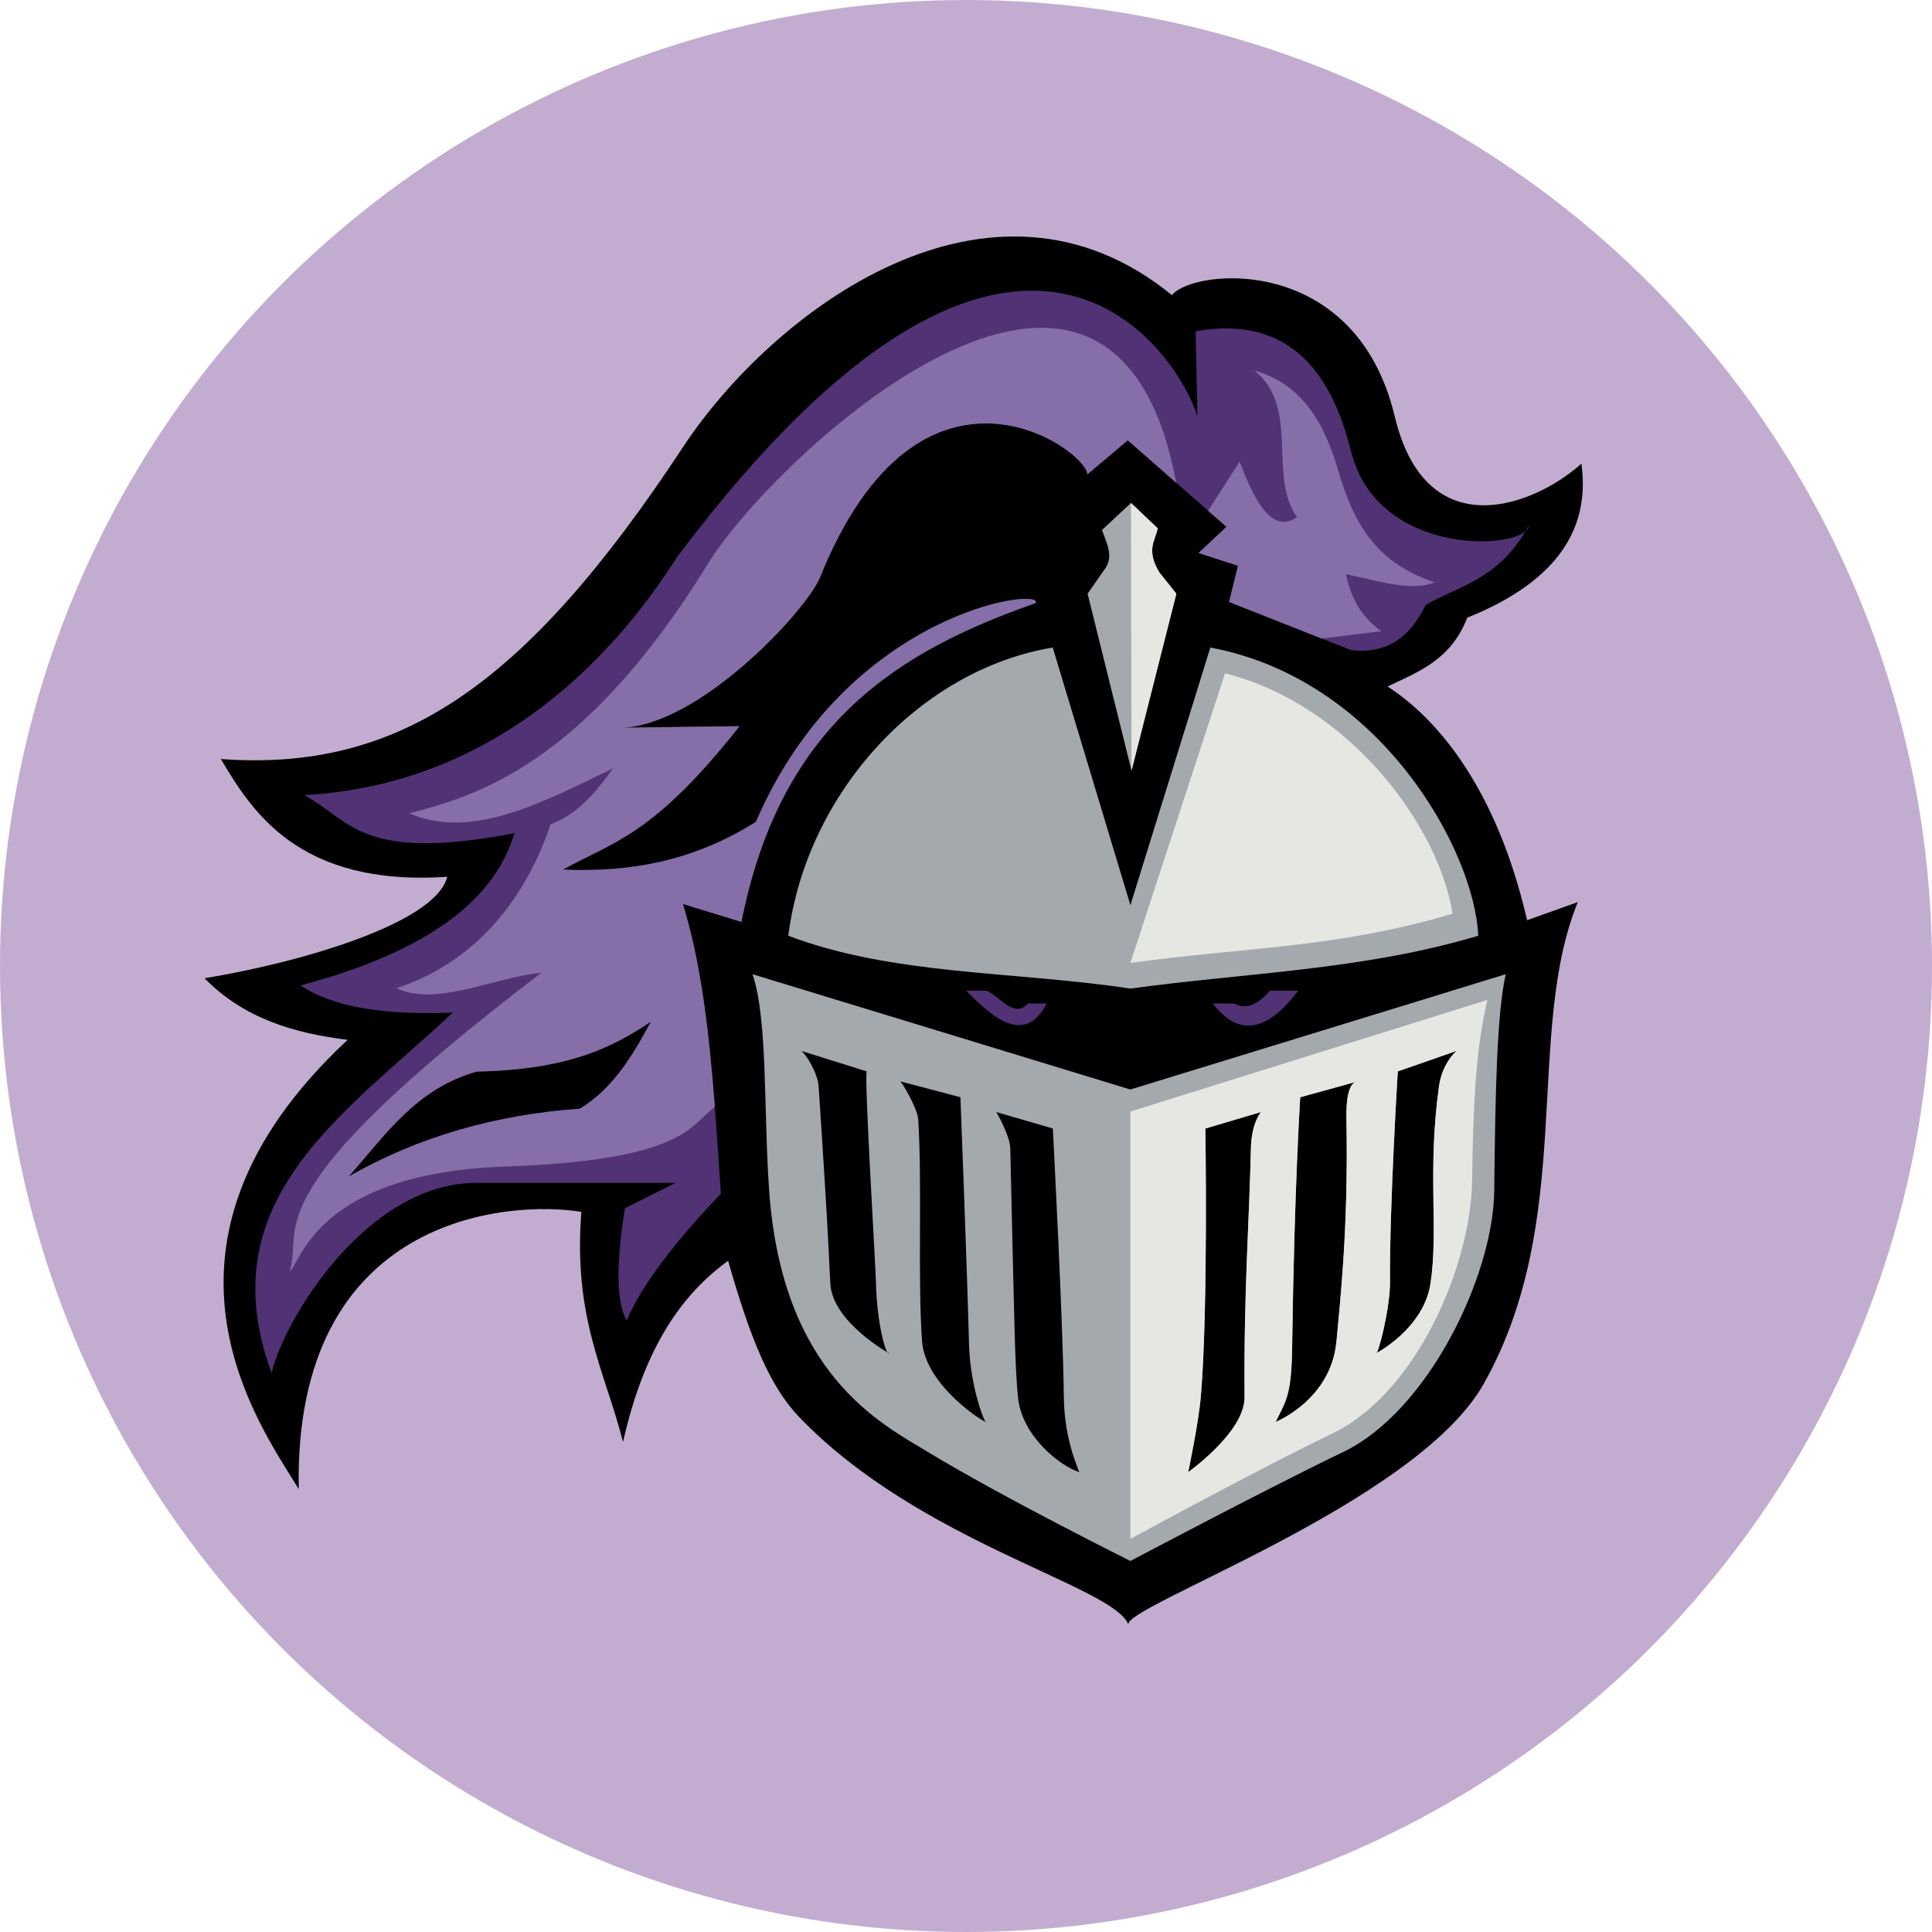
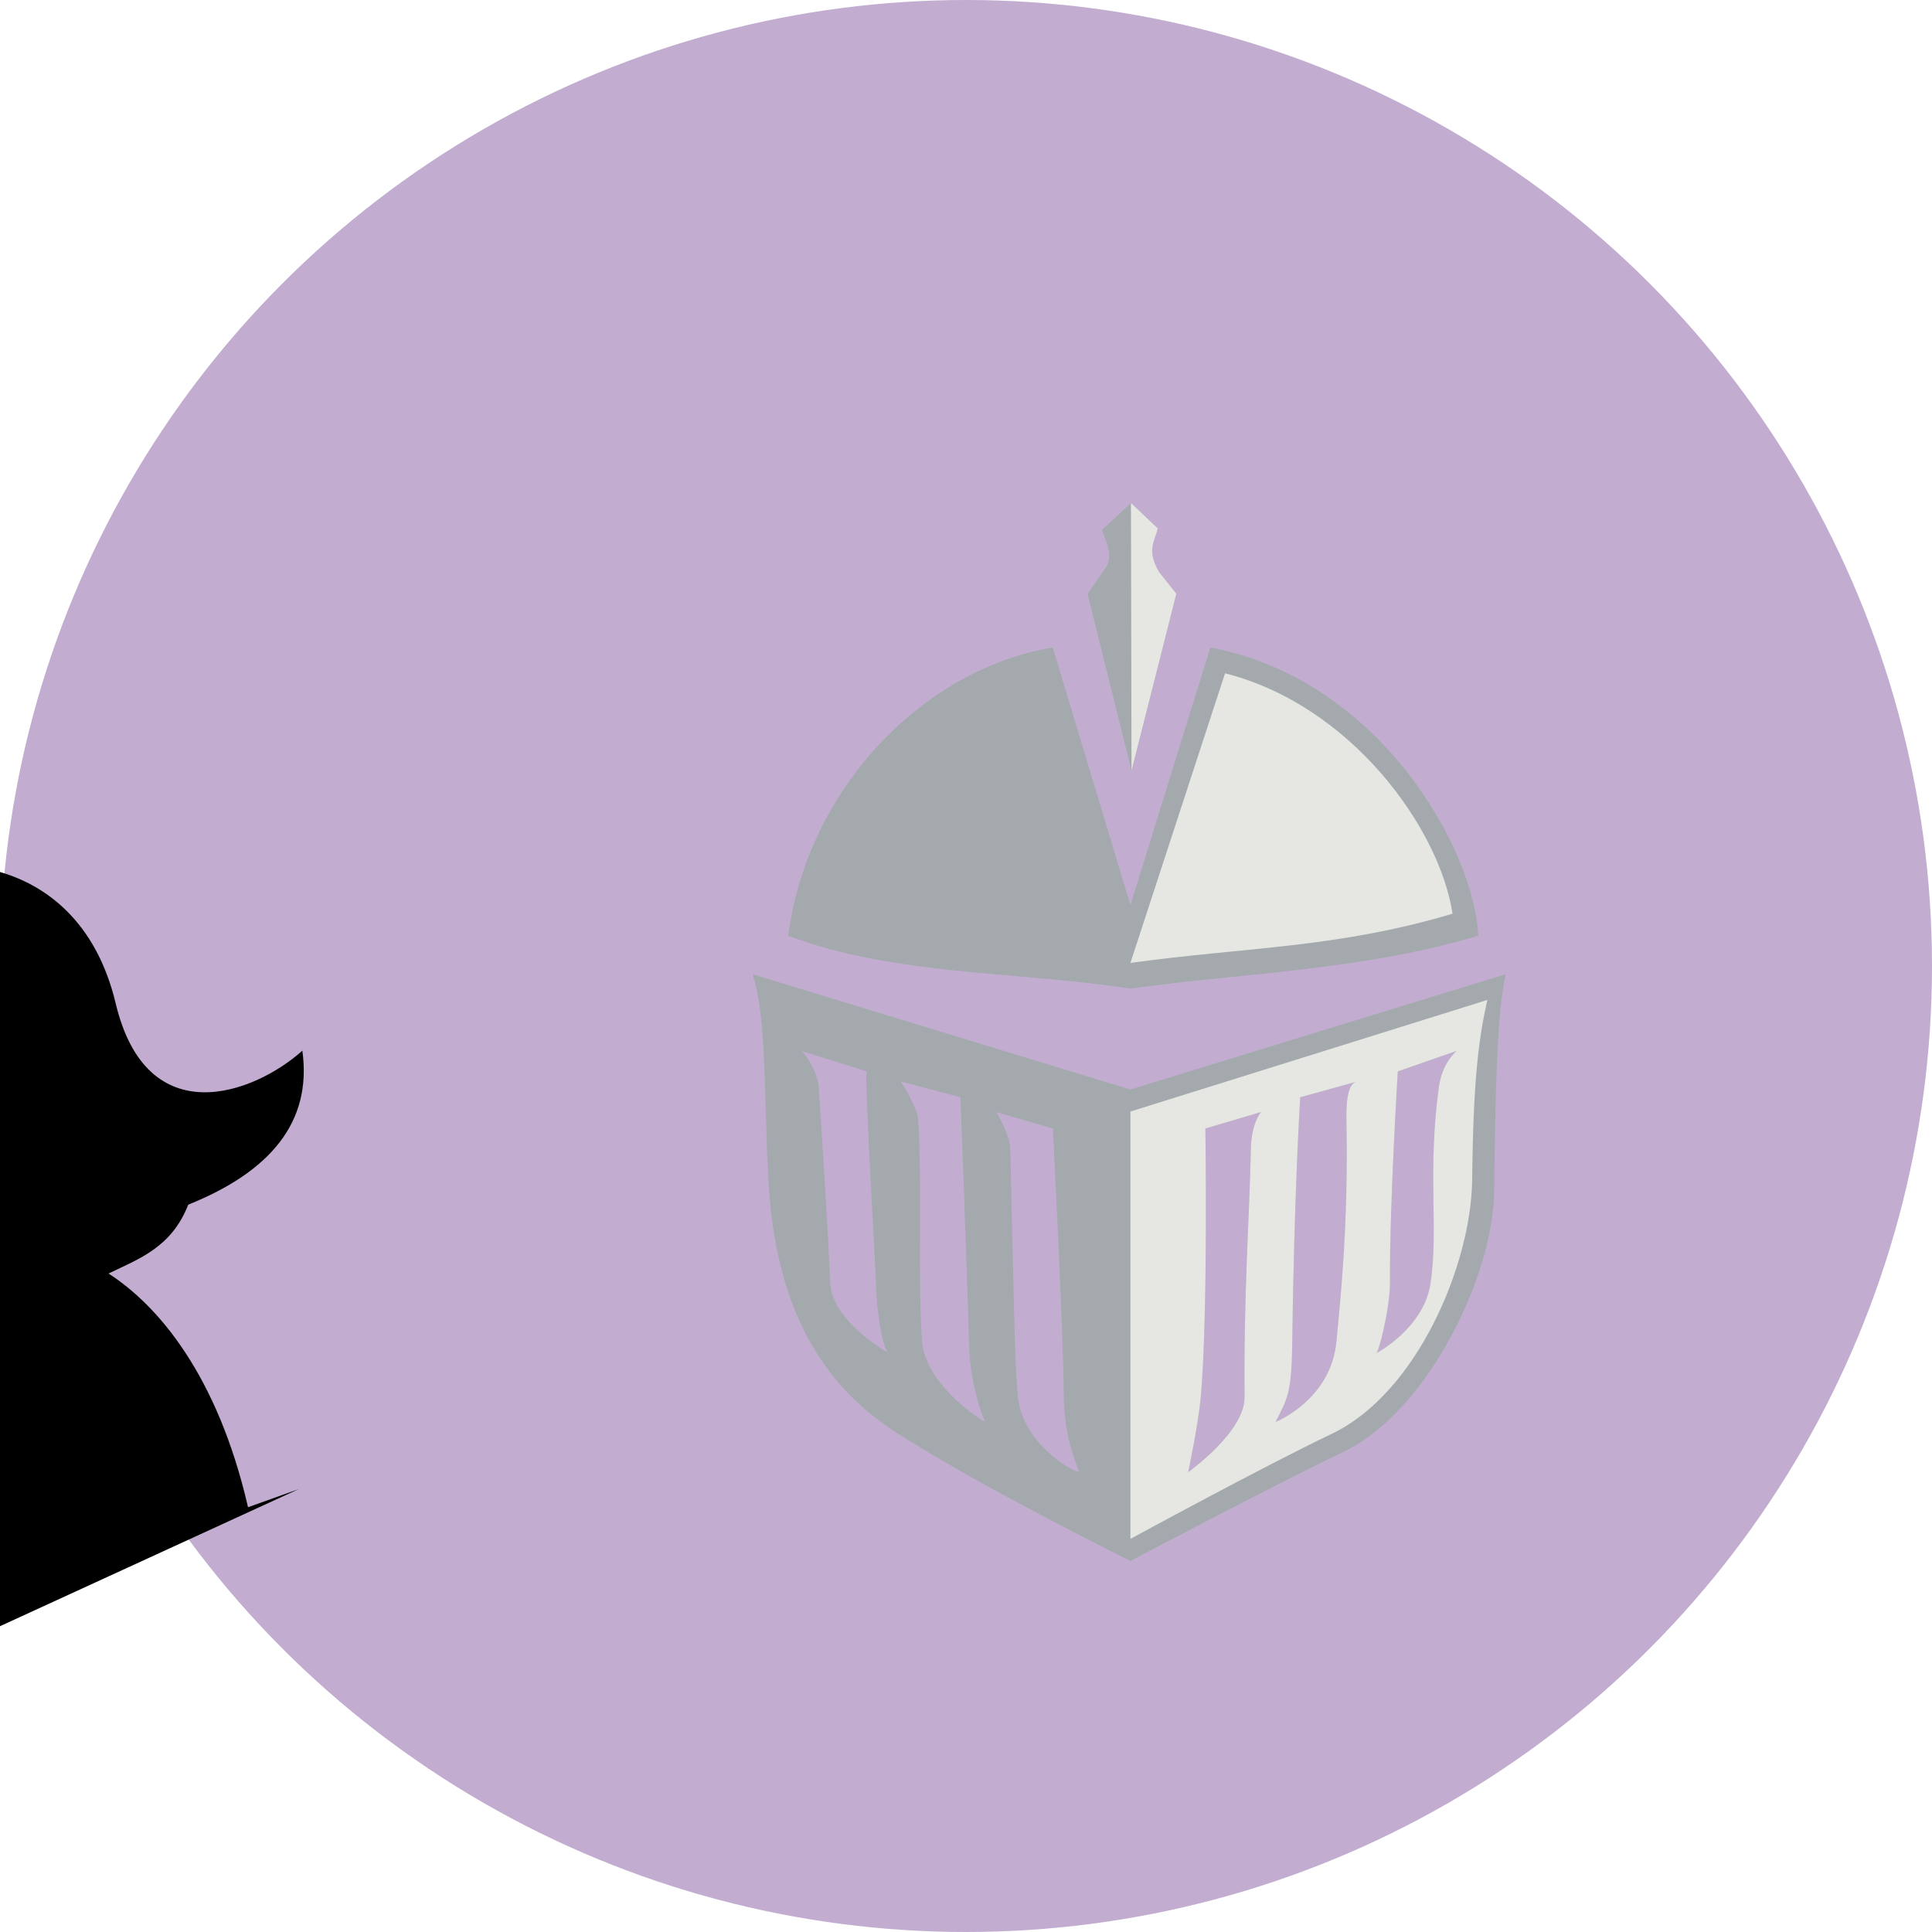
<svg xmlns="http://www.w3.org/2000/svg" xmlns:ns1="http://sodipodi.sourceforge.net/DTD/sodipodi-0.dtd" xmlns:ns2="http://www.inkscape.org/namespaces/inkscape" version="1.1" viewBox="0 0 512 512" id="svg24" ns1:docname="Knights-Badge.svg" width="512" height="512" ns2:version="1.0.1 (3bc2e813f5, 2020-09-07)">
  <defs id="defs28" />
  <ns1:namedview pagecolor="#ffffff" bordercolor="#666666" borderopacity="1" objecttolerance="10" gridtolerance="10" guidetolerance="10" ns2:pageopacity="0" ns2:pageshadow="2" ns2:window-width="1920" ns2:window-height="1001" id="namedview26" showgrid="false" fit-margin-top="0" fit-margin-left="0" fit-margin-right="0" fit-margin-bottom="0" ns2:zoom="1.2769231" ns2:cx="256" ns2:cy="256" ns2:window-x="-9" ns2:window-y="-9" ns2:window-maximized="1" ns2:current-layer="svg24" />
  <circle cx="256" cy="256" r="256" fill="#c2add1" id="circle4" />
  <path d="m 226.12,292.68 c -2.114,-1.095 -4.476,-2.464 -5.25,-3.043 -1.709,-1.279 -3.164,-3.382 -3.852,-5.565 -0.497,-1.578 -0.53,-1.611 -1.091,-1.104 -0.945,0.854 -1.774,2.155 -2.482,3.898 l -0.666,1.64 -0.633,-2.695 c -0.348,-1.482 -0.633,-3.202 -0.633,-3.822 v -1.128 l -2.078,0.149 c -4.269,0.305 -7.002,3.073 -7.487,7.582 l -0.194,1.8 -1.046,-2.093 c -0.887,-1.777 -1.061,-2.465 -1.151,-4.557 -0.091,-2.13 -0.003,-2.688 0.648,-4.11 0.414,-0.905 1.305,-2.244 1.98,-2.976 1.355,-1.47 1.46,-1.714 0.737,-1.714 -0.848,0 -2.666,-0.639 -3.405,-1.196 l -0.71,-0.536 2.675,-0.816 c 1.471,-0.449 3.351,-1.163 4.178,-1.587 l 1.502,-0.771 -1.871,-0.387 c -1.029,-0.213 -2.276,-0.597 -2.771,-0.853 -1.089,-0.563 -3.008,-2.212 -3.008,-2.585 0,-0.148 0.512,-0.269 1.137,-0.269 1.574,0 4.467,-0.793 5.746,-1.575 1.851,-1.132 4.2,-3.551 7.223,-7.439 3.429,-4.411 5.568,-6.459 7.989,-7.652 1.554,-0.765 2.082,-0.865 4.605,-0.874 2.583,-0.009 2.955,0.063 3.97,0.764 1.023,0.707 1.244,0.749 2.566,0.478 2.816,-0.577 4.397,0.503 6.084,4.155 0.614,1.329 1.351,2.611 1.637,2.849 0.734,0.609 2.621,0.484 3.877,-0.257 1.058,-0.624 1.066,-0.624 1.066,-0.027 0,1.298 -1.191,2.974 -2.707,3.808 -0.819,0.451 -1.568,1.06 -1.664,1.353 -0.096,0.293 -0.536,0.759 -0.977,1.034 -0.441,0.276 -0.86,0.543 -0.93,0.595 -0.07,0.052 0.224,0.464 0.655,0.916 1.237,1.299 2.837,4.162 3.222,5.767 0.338,1.41 0.384,1.458 1.119,1.179 0.976,-0.371 1.033,-0.296 0.688,0.908 -0.157,0.546 -0.426,2.697 -0.599,4.78 -0.844,10.161 -1.905,11.785 -10.579,16.177 -1.858,0.941 -3.445,1.728 -3.527,1.75 -0.083,0.022 -1.879,-0.856 -3.993,-1.95 z m 7.722,-1.816 c 1.926,-0.977 4.093,-2.26 4.814,-2.852 1.476,-1.21 3.02,-3.989 3.311,-5.963 0.369,-2.496 0.914,-8.909 0.757,-8.902 -0.088,0.004 -2.983,0.872 -6.432,1.931 l -6.271,1.924 -2.279,-0.714 c -4.583,-1.436 -10.342,-3.134 -10.403,-3.066 -0.197,0.217 0.836,8.976 1.21,10.266 0.556,1.913 1.873,3.765 3.54,4.979 1.157,0.842 7.586,4.175 8.054,4.175 0.108,0 1.772,-0.799 3.698,-1.776 z m -6.646,-1.899 -0.935,-0.975 -0.211,-4.8 c -0.117,-2.64 -0.331,-5.03 -0.477,-5.31 -0.243,-0.468 -0.171,-0.478 0.862,-0.121 l 1.128,0.39 0.173,5.371 c 0.095,2.954 0.279,5.607 0.407,5.896 0.339,0.761 0.108,0.651 -0.948,-0.45 z m 5.038,-0.434 c 0.146,-0.627 0.268,-3.203 0.272,-5.723 l 0.007,-4.583 0.77,-0.292 c 1.155,-0.439 1.394,-0.373 1.041,0.288 -0.173,0.322 -0.311,2.497 -0.311,4.905 0,3.99 -0.052,4.402 -0.675,5.322 -0.985,1.453 -1.43,1.487 -1.104,0.083 z m -8.023,-0.836 c -0.993,-0.696 -1.256,-1.864 -1.386,-6.155 -0.066,-2.228 -0.22,-4.277 -0.341,-4.554 -0.196,-0.452 -0.106,-0.47 0.855,-0.175 l 1.074,0.33 0.017,2.275 c 0.009,1.251 0.126,3.692 0.26,5.425 0.134,1.732 0.219,3.181 0.19,3.218 -0.029,0.037 -0.33,-0.126 -0.669,-0.363 z m 11.099,-0.155 c 0.093,-0.412 0.263,-2.927 0.379,-5.588 l 0.209,-4.838 1.053,-0.323 c 0.796,-0.244 0.969,-0.239 0.707,0.023 -0.204,0.204 -0.354,1.398 -0.365,2.911 -0.01,1.411 -0.117,3.546 -0.237,4.745 -0.185,1.846 -0.349,2.306 -1.067,3 l -0.849,0.82 0.169,-0.75 z m -14.627,-2.378 c -0.747,-0.826 -1.054,-2.464 -1.063,-5.667 -0.004,-1.537 -0.149,-3.06 -0.323,-3.385 -0.287,-0.537 -0.24,-0.572 0.525,-0.392 0.462,0.109 0.949,0.296 1.082,0.416 0.133,0.12 0.312,1.958 0.399,4.086 0.087,2.128 0.275,4.24 0.418,4.694 0.315,1.001 -0.238,1.132 -1.039,0.247 z m 18.02,-2.01 c 0.325,-6.72 0.365,-6.938 1.35,-7.282 0.821,-0.286 0.878,-0.262 0.702,0.292 -0.105,0.332 -0.29,2.29 -0.41,4.352 -0.203,3.487 -0.273,3.802 -0.995,4.524 l -0.776,0.776 0.129,-2.662 z m -35.053,-2.479 c 0.364,-0.195 0.661,-0.519 0.658,-0.719 -0.004,-0.281 -0.057,-0.283 -0.233,-0.005 -0.13,0.204 -0.394,0.257 -0.612,0.122 -0.273,-0.168 0.228,-0.848 1.731,-2.351 2.204,-2.204 2.175,-2.19 5.793,-2.668 0.981,-0.13 1.425,-0.328 1.425,-0.637 0,-0.384 0.073,-0.389 0.508,-0.037 0.279,0.226 0.424,0.272 0.322,0.101 -0.102,-0.171 0.06,-0.311 0.361,-0.311 0.436,0 0.496,0.131 0.3,0.648 -0.15,0.394 -0.119,0.774 0.077,0.971 0.232,0.232 0.102,0.425 -0.455,0.679 -0.912,0.415 -1.293,1.176 -0.756,1.508 0.207,0.128 0.272,0.337 0.144,0.465 -0.128,0.128 -0.339,0.061 -0.468,-0.149 -0.35,-0.566 -5.732,-0.021 -5.732,0.58 0,0.167 -0.105,0.239 -0.233,0.16 -0.128,-0.079 -0.567,0.124 -0.975,0.452 -0.538,0.433 -0.575,0.516 -0.135,0.302 0.334,-0.162 2.177,-0.391 4.095,-0.509 1.919,-0.118 3.603,-0.299 3.744,-0.401 0.14,-0.102 0.457,-0.58 0.705,-1.062 0.416,-0.81 0.457,-0.827 0.545,-0.225 0.101,0.685 0.297,0.786 0.823,0.422 0.366,-0.253 0.422,-1.57 0.068,-1.57 -0.13,0 -0.236,-0.529 -0.236,-1.175 0,-0.646 -0.265,-1.794 -0.589,-2.55 -0.456,-1.064 -0.746,-1.375 -1.279,-1.375 -0.427,0 -0.802,-0.257 -0.986,-0.675 -0.216,-0.492 -0.549,-0.675 -1.231,-0.675 l -0.935,4.8e-4 0.465,-0.975 c 0.477,-1 1.082,-1.267 1.362,-0.6 0.112,0.268 0.254,0.223 0.493,-0.156 0.185,-0.292 0.445,-0.464 0.577,-0.382 0.133,0.082 0.496,-0.149 0.807,-0.514 0.47,-0.551 0.477,-0.594 0.04,-0.256 -0.562,0.435 -0.631,0.357 -0.343,-0.392 0.099,-0.26 0.488,-0.474 0.862,-0.474 0.375,0 0.862,-0.236 1.083,-0.525 0.221,-0.289 0.284,-0.425 0.139,-0.303 -0.144,0.122 -0.457,0.061 -0.694,-0.136 -0.343,-0.285 -0.49,-0.253 -0.718,0.153 -0.157,0.281 -0.617,0.511 -1.021,0.511 -0.703,0 -0.873,0.262 -0.751,1.155 0.031,0.223 -0.085,0.318 -0.256,0.213 -0.424,-0.263 -1.828,0.694 -1.828,1.245 0,0.244 -0.279,0.835 -0.619,1.313 -0.587,0.824 -0.561,1.682 0.04,1.31 0.154,-0.095 0.279,0.035 0.279,0.288 0,0.355 -0.156,0.401 -0.681,0.201 -0.53,-0.201 -0.881,-0.092 -1.575,0.49 -0.491,0.413 -0.725,0.66 -0.519,0.549 0.206,-0.11 0.375,-0.042 0.375,0.152 0,0.198 -0.248,0.288 -0.567,0.204 -0.312,-0.082 -0.75,-0.032 -0.975,0.11 -0.662,0.419 1.544,0.294 2.817,-0.16 1.839,-0.656 1.452,0.051 -1.016,1.858 -2.335,1.71 -4.638,4.153 -5.357,5.682 -0.736,1.566 -0.755,1.944 -0.055,1.107 0.29,-0.347 0.826,-0.791 1.19,-0.986 z m 7.203,-9.393 c 0.28,-0.28 0.44,-0.28 0.72,0 0.28,0.28 0.2,0.36 -0.36,0.36 -0.56,0 -0.64,-0.08 -0.36,-0.36 z m 23.76,1.567 c 2.723,-0.321 5.448,-0.728 6.056,-0.905 l 1.106,-0.32 -0.454,-1.566 c -0.591,-2.038 -2.13,-4.365 -3.785,-5.722 -1.479,-1.212 -3.97,-2.417 -4.542,-2.198 -0.206,0.079 -0.904,1.98 -1.55,4.224 -0.647,2.244 -1.257,4.08 -1.356,4.08 -0.099,0 -0.346,-0.574 -0.55,-1.275 -1.506,-5.193 -2.195,-7.125 -2.54,-7.125 -0.961,0 -4.136,1.942 -5.42,3.315 -1.341,1.433 -2.598,3.696 -3.024,5.441 -0.182,0.748 -0.103,0.832 1.106,1.164 0.717,0.197 3.193,0.595 5.503,0.884 2.31,0.289 4.268,0.54 4.35,0.556 0.083,0.017 2.377,-0.233 5.1,-0.554 z m -19.176,-2.316 c 0.234,0.061 0.309,0.049 0.167,-0.026 -0.142,-0.075 -0.075,-0.268 0.15,-0.427 0.298,-0.211 0.226,-0.25 -0.266,-0.142 -0.371,0.081 -0.609,0.041 -0.528,-0.09 0.223,-0.361 -0.89,-0.563 -1.916,-0.348 -0.586,0.123 -0.834,0.315 -0.696,0.539 0.288,0.463 2.267,0.975 2.489,0.643 0.096,-0.143 0.366,-0.21 0.6,-0.149 z m 1.776,-1.607 c 0,-0.702 -1.318,-0.592 -1.596,0.133 -0.099,0.257 0.123,0.331 0.727,0.243 0.478,-0.071 0.869,-0.24 0.869,-0.376 z m -8.25,-1.484 c 0.373,-0.16 0.436,-0.266 0.165,-0.279 -0.315,-0.015 -0.344,-0.112 -0.107,-0.349 0.227,-0.227 0.503,-0.234 0.9,-0.022 0.822,0.44 2.492,-0.652 2.492,-1.63 0,-0.448 0.174,-0.721 0.459,-0.721 0.253,0 0.533,-0.192 0.623,-0.427 0.09,-0.235 0.363,-0.503 0.606,-0.597 0.243,-0.093 0.368,-0.049 0.276,0.099 -0.091,0.148 0.103,0.198 0.431,0.112 0.328,-0.086 0.509,-0.299 0.401,-0.473 -0.121,-0.195 -0.01,-0.246 0.288,-0.131 0.357,0.137 0.435,0.058 0.297,-0.301 -0.138,-0.36 -0.06,-0.438 0.301,-0.3 0.268,0.103 0.765,-0.042 1.104,-0.323 0.544,-0.45 0.579,-0.643 0.298,-1.643 -0.175,-0.623 -0.437,-1.06 -0.581,-0.97 -0.392,0.242 -0.603,-0.265 -0.308,-0.742 0.216,-0.35 0.335,-0.352 0.744,-0.013 0.268,0.222 0.418,0.583 0.334,0.801 -0.084,0.219 0.114,0.54 0.439,0.714 0.505,0.27 0.639,0.194 0.912,-0.52 0.368,-0.96 0.017,-1.761 -0.743,-1.695 -0.265,0.023 -0.483,-0.146 -0.483,-0.375 0,-0.555 1.196,-0.534 1.617,0.028 0.223,0.297 0.476,0.354 0.764,0.173 0.36,-0.227 0.365,-0.351 0.033,-0.751 -0.334,-0.402 -0.329,-0.454 0.027,-0.317 0.278,0.107 0.553,-0.175 0.798,-0.818 0.301,-0.79 0.431,-0.893 0.664,-0.531 0.235,0.367 0.29,0.331 0.293,-0.193 0.005,-0.686 0.529,-1.007 1.643,-1.007 0.379,0 0.847,-0.191 1.041,-0.424 0.465,-0.56 2.575,-0.402 3.291,0.247 0.617,0.558 1.431,0.371 1.629,-0.373 0.097,-0.366 0.142,-0.329 0.167,0.139 0.019,0.351 0.263,0.824 0.542,1.05 0.437,0.354 0.475,0.349 0.277,-0.038 -0.126,-0.247 -0.017,-0.188 0.243,0.132 0.429,0.53 0.472,0.535 0.472,0.055 0,-1.227 -1.199,-2.669 -2.003,-2.408 -0.443,0.144 -0.464,0.118 -0.107,-0.134 0.659,-0.466 -0.722,-0.903 -2.857,-0.903 -1.825,0 -3.29,0.564 -5.158,1.986 -1.004,0.765 -1.322,1.468 -0.525,1.163 0.274,-0.105 0.45,-4.8e-4 0.45,0.268 0,0.515 -0.638,0.583 -1.102,0.118 -0.23,-0.23 -0.671,0.05 -1.536,0.975 -1.528,1.634 -2.939,3.395 -3.807,4.748 -0.37,0.578 -1.299,1.745 -2.064,2.594 -1.405,1.559 -1.786,2.422 -0.926,2.091 0.256,-0.098 0.388,-0.054 0.294,0.099 -0.094,0.153 -0.429,0.258 -0.745,0.234 -0.315,-0.024 -0.507,-0.15 -0.426,-0.281 0.081,-0.131 0.012,-0.238 -0.153,-0.238 -0.165,0 -0.392,0.148 -0.504,0.33 -0.112,0.181 -1.031,0.721 -2.043,1.2 -1.763,0.834 -1.795,0.869 -0.788,0.849 0.578,-0.012 1.32,-0.137 1.65,-0.279 z m 5.611,-5.062 c -0.277,-0.171 -0.267,-0.351 0.043,-0.775 0.386,-0.528 0.411,-0.524 0.572,0.092 0.189,0.724 -0.074,1.016 -0.615,0.682 z m 2.039,-0.638 c 0,-0.165 0.135,-0.3 0.3,-0.3 0.165,0 0.3,0.135 0.3,0.3 0,0.165 -0.135,0.3 -0.3,0.3 -0.165,0 -0.3,-0.135 -0.3,-0.3 z m -1.2,-0.73 c 0,-0.072 0.14,-0.499 0.311,-0.949 0.218,-0.574 0.406,-0.724 0.628,-0.502 0.222,0.222 0.216,0.505 -0.022,0.949 -0.291,0.545 -0.917,0.887 -0.917,0.502 z m 3,-4.296 c 0,-0.165 0.181,-0.45 0.403,-0.634 0.413,-0.344 0.797,-0.171 0.797,0.36 0,0.165 -0.089,0.211 -0.197,0.103 -0.109,-0.109 -0.379,-0.047 -0.6,0.137 -0.246,0.204 -0.403,0.217 -0.403,0.034 z m 3,-2.756 c 0,-0.156 0.135,-0.366 0.3,-0.468 0.165,-0.102 0.3,0.025 0.3,0.282 0,0.257 -0.135,0.468 -0.3,0.468 -0.165,0 -0.3,-0.127 -0.3,-0.282 z m 2.344,-0.223 c 0.217,-0.087 0.475,-0.076 0.575,0.024 0.1,0.1 -0.077,0.171 -0.394,0.158 -0.349,-0.014 -0.421,-0.086 -0.181,-0.181 z m 7.217,8.984 c 0.604,-2.266 0.62,-2.53 0.192,-3.183 -0.257,-0.391 -0.39,-0.912 -0.296,-1.156 0.094,-0.244 -0.038,-0.617 -0.293,-0.829 -0.377,-0.313 -0.55,-0.313 -0.927,0 -0.255,0.212 -0.387,0.585 -0.293,0.829 0.094,0.244 -0.036,0.76 -0.289,1.145 -0.418,0.638 -0.399,0.94 0.218,3.391 0.373,1.48 0.756,2.597 0.853,2.482 0.097,-0.115 0.472,-1.321 0.835,-2.679 z m 6.999,-1.64 c -0.198,-0.198 -0.36,-0.603 -0.36,-0.9 0,-0.407 0.235,-0.54 0.956,-0.54 h 0.956 l -0.787,-0.825 c -0.433,-0.454 -1.183,-1.702 -1.668,-2.775 -0.484,-1.073 -1.257,-2.288 -1.717,-2.7 -0.46,-0.412 -0.731,-0.568 -0.602,-0.345 0.129,0.223 0.334,1.168 0.455,2.1 0.121,0.932 0.327,1.945 0.458,2.25 0.434,1.019 -0.858,0.429 -1.389,-0.634 l -0.489,-0.977 -0.44,0.678 c -0.395,0.608 -0.384,0.736 0.105,1.246 0.3,0.312 0.479,0.674 0.399,0.803 -0.08,0.129 0.135,0.324 0.477,0.433 0.459,0.146 0.814,-0.026 1.354,-0.653 0.402,-0.468 0.732,-1.095 0.732,-1.394 0,-0.298 0.135,-0.459 0.3,-0.357 0.165,0.102 0.3,0.436 0.3,0.743 0,0.307 0.169,0.625 0.375,0.709 0.206,0.083 0.071,0.162 -0.3,0.175 -0.41,0.014 -0.675,0.213 -0.675,0.506 0,0.29 0.167,0.418 0.421,0.321 0.617,-0.237 0.814,0.105 0.336,0.583 -0.529,0.529 -0.757,0.525 -0.757,-0.013 0,-0.312 -0.353,-0.413 -1.311,-0.376 -1.236,0.048 -1.279,0.078 -0.755,0.533 0.306,0.265 0.469,0.568 0.363,0.674 -0.106,0.106 0.234,0.278 0.755,0.382 0.521,0.104 0.948,0.307 0.948,0.452 0,0.144 0.432,0.263 0.96,0.263 0.747,0 0.88,-0.08 0.6,-0.36 z m -4.41,-4.14 c 0.102,-0.165 0.245,-0.3 0.318,-0.3 0.072,0 0.132,0.135 0.132,0.3 0,0.165 -0.143,0.3 -0.318,0.3 -0.174,0 -0.234,-0.135 -0.132,-0.3 z m -5.85,-2.7 c 0,-0.165 -0.236,-0.298 -0.525,-0.295 -0.449,0.004 -0.46,0.047 -0.075,0.295 0.566,0.366 0.6,0.366 0.6,0 z" display="none" fill="#847099" id="path6" />
  <g transform="matrix(9.747,0,0,9.747,54.21,62.67)" id="g22">
    <path d="M 9.658,61.213 C 7.544,60.118 5.181,58.749 4.408,58.17 2.699,56.89 1.244,54.788 0.556,52.605 0.058,51.026 0.026,50.993 -0.535,51.5 c -0.945,0.854 -1.774,2.155 -2.482,3.898 l -0.666,1.64 -0.633,-2.695 c -0.348,-1.482 -0.633,-3.202 -0.633,-3.822 v -1.128 l -2.078,0.149 c -4.269,0.305 -7.002,3.073 -7.487,7.582 l -0.194,1.8 -1.046,-2.093 c -0.887,-1.777 -1.061,-2.465 -1.151,-4.557 -0.091,-2.13 -0.003,-2.688 0.648,-4.11 0.414,-0.905 1.305,-2.244 1.98,-2.976 1.355,-1.47 1.46,-1.714 0.737,-1.714 -0.848,0 -2.666,-0.639 -3.405,-1.196 l -0.71,-0.536 2.675,-0.816 c 1.471,-0.449 3.351,-1.163 4.178,-1.587 l 1.502,-0.771 -1.871,-0.387 c -1.029,-0.213 -2.276,-0.597 -2.771,-0.853 -1.089,-0.563 -3.008,-2.212 -3.008,-2.585 0,-0.148 0.512,-0.269 1.137,-0.269 1.574,0 4.467,-0.793 5.746,-1.575 1.851,-1.132 4.2,-3.551 7.223,-7.439 3.429,-4.411 5.568,-6.459 7.989,-7.652 1.554,-0.765 2.082,-0.865 4.605,-0.874 2.583,-0.009 2.955,0.063 3.97,0.764 1.023,0.707 1.244,0.749 2.566,0.478 2.816,-0.577 4.397,0.503 6.084,4.155 0.614,1.329 1.351,2.611 1.637,2.849 0.734,0.609 2.621,0.484 3.877,-0.257 1.058,-0.624 1.066,-0.624 1.066,-0.027 0,1.298 -1.191,2.974 -2.707,3.808 -0.819,0.451 -1.568,1.06 -1.664,1.353 -0.096,0.293 -0.536,0.759 -0.977,1.034 -0.441,0.276 -0.86,0.543 -0.93,0.595 -0.07,0.052 0.224,0.464 0.655,0.916 1.237,1.299 2.837,4.162 3.222,5.767 0.338,1.41 0.384,1.458 1.119,1.179 0.976,-0.371 1.033,-0.296 0.688,0.908 -0.157,0.546 -0.426,2.697 -0.599,4.78 -0.844,10.161 -1.905,11.785 -10.579,16.177 -1.858,0.941 -3.445,1.728 -3.527,1.75 -0.083,0.022 -1.879,-0.856 -3.993,-1.95 z m 7.722,-1.816 c 1.926,-0.977 4.093,-2.26 4.814,-2.852 1.476,-1.21 3.02,-3.989 3.311,-5.963 0.369,-2.496 0.914,-8.909 0.757,-8.902 -0.088,0.004 -2.983,0.872 -6.432,1.931 l -6.271,1.924 -2.279,-0.714 c -4.583,-1.436 -10.342,-3.134 -10.403,-3.066 -0.197,0.217 0.836,8.976 1.21,10.266 0.556,1.913 1.873,3.765 3.54,4.979 1.157,0.842 7.586,4.175 8.054,4.175 0.108,0 1.772,-0.799 3.698,-1.776 z m -6.646,-1.899 -0.935,-0.975 -0.211,-4.8 c -0.117,-2.64 -0.331,-5.03 -0.477,-5.31 -0.243,-0.468 -0.171,-0.478 0.862,-0.121 l 1.128,0.39 0.173,5.371 c 0.095,2.954 0.279,5.607 0.407,5.896 0.339,0.761 0.108,0.651 -0.948,-0.45 z m 5.038,-0.434 c 0.146,-0.627 0.268,-3.203 0.272,-5.723 l 0.007,-4.583 0.77,-0.292 c 1.155,-0.439 1.394,-0.373 1.041,0.288 -0.173,0.322 -0.311,2.497 -0.311,4.905 0,3.99 -0.052,4.402 -0.675,5.322 -0.985,1.453 -1.43,1.487 -1.104,0.083 z m -8.023,-0.836 c -0.993,-0.696 -1.256,-1.864 -1.386,-6.155 -0.066,-2.228 -0.22,-4.277 -0.341,-4.554 -0.196,-0.452 -0.106,-0.47 0.855,-0.175 l 1.074,0.33 0.017,2.275 c 0.009,1.251 0.126,3.692 0.26,5.425 0.134,1.732 0.219,3.181 0.19,3.218 C 8.388,56.628 8.087,56.465 7.748,56.228 Z m 11.099,-0.155 c 0.093,-0.412 0.263,-2.927 0.379,-5.588 l 0.209,-4.838 1.053,-0.323 c 0.796,-0.244 0.969,-0.239 0.707,0.023 -0.204,0.204 -0.354,1.398 -0.365,2.911 -0.01,1.411 -0.117,3.546 -0.237,4.745 -0.185,1.846 -0.349,2.306 -1.067,3 l -0.849,0.82 0.169,-0.75 z m -14.627,-2.378 C 3.473,52.868 3.166,51.23 3.157,48.028 3.154,46.49 3.008,44.967 2.835,44.643 2.547,44.106 2.594,44.071 3.36,44.251 c 0.462,0.109 0.949,0.296 1.082,0.416 0.133,0.12 0.312,1.958 0.399,4.086 0.087,2.128 0.275,4.24 0.418,4.694 0.315,1.001 -0.238,1.132 -1.039,0.247 z m 18.02,-2.01 c 0.325,-6.72 0.365,-6.938 1.35,-7.282 0.821,-0.286 0.878,-0.262 0.702,0.292 -0.105,0.332 -0.29,2.29 -0.41,4.352 -0.203,3.487 -0.273,3.802 -0.995,4.524 l -0.776,0.776 0.129,-2.662 z m -35.053,-2.479 c 0.364,-0.195 0.661,-0.519 0.658,-0.719 -0.004,-0.281 -0.057,-0.283 -0.233,-0.005 -0.13,0.204 -0.394,0.257 -0.612,0.122 -0.273,-0.168 0.228,-0.848 1.731,-2.351 2.204,-2.204 2.175,-2.19 5.793,-2.668 0.981,-0.13 1.425,-0.328 1.425,-0.637 0,-0.384 0.074,-0.389 0.508,-0.037 0.279,0.226 0.424,0.272 0.322,0.101 -0.102,-0.171 0.06,-0.311 0.361,-0.311 0.436,0 0.496,0.131 0.3,0.648 -0.15,0.394 -0.119,0.774 0.078,0.971 0.232,0.232 0.102,0.425 -0.455,0.679 -0.912,0.415 -1.293,1.176 -0.756,1.508 0.207,0.128 0.272,0.337 0.144,0.465 -0.128,0.128 -0.339,0.061 -0.468,-0.149 -0.35,-0.566 -5.732,-0.021 -5.732,0.58 0,0.167 -0.105,0.239 -0.233,0.16 -0.128,-0.079 -0.567,0.124 -0.975,0.452 -0.538,0.433 -0.575,0.516 -0.135,0.302 0.334,-0.162 2.177,-0.391 4.095,-0.509 1.919,-0.118 3.603,-0.299 3.744,-0.401 0.14,-0.102 0.457,-0.58 0.705,-1.062 0.416,-0.81 0.457,-0.827 0.545,-0.225 0.101,0.685 0.297,0.786 0.823,0.422 0.366,-0.253 0.422,-1.57 0.068,-1.57 -0.13,0 -0.236,-0.529 -0.236,-1.175 0,-0.646 -0.265,-1.794 -0.589,-2.55 -0.456,-1.064 -0.746,-1.375 -1.279,-1.375 -0.427,0 -0.802,-0.257 -0.986,-0.675 -0.216,-0.492 -0.549,-0.675 -1.231,-0.675 l -0.935,4.8e-4 0.465,-0.975 c 0.477,-1 1.082,-1.267 1.362,-0.6 0.112,0.268 0.254,0.223 0.493,-0.156 0.185,-0.292 0.445,-0.464 0.577,-0.382 0.133,0.082 0.496,-0.149 0.807,-0.514 0.47,-0.551 0.477,-0.594 0.04,-0.256 -0.562,0.435 -0.631,0.357 -0.343,-0.392 0.099,-0.26 0.488,-0.474 0.862,-0.474 0.375,0 0.862,-0.236 1.083,-0.525 0.221,-0.289 0.284,-0.425 0.139,-0.303 -0.144,0.122 -0.457,0.061 -0.694,-0.136 -0.343,-0.285 -0.49,-0.253 -0.718,0.153 -0.157,0.281 -0.617,0.511 -1.021,0.511 -0.703,0 -0.873,0.262 -0.751,1.155 0.031,0.223 -0.085,0.318 -0.256,0.213 -0.424,-0.263 -1.828,0.694 -1.828,1.245 0,0.244 -0.279,0.835 -0.619,1.313 -0.587,0.824 -0.561,1.682 0.04,1.31 0.154,-0.095 0.279,0.035 0.279,0.288 0,0.355 -0.156,0.401 -0.681,0.201 -0.53,-0.201 -0.881,-0.092 -1.575,0.49 -0.491,0.413 -0.725,0.66 -0.519,0.549 0.206,-0.11 0.375,-0.042 0.375,0.152 0,0.198 -0.248,0.288 -0.567,0.204 -0.312,-0.082 -0.75,-0.032 -0.975,0.11 -0.662,0.419 1.544,0.294 2.817,-0.16 1.839,-0.656 1.452,0.05 -1.016,1.858 -2.335,1.71 -4.638,4.153 -5.357,5.682 -0.736,1.566 -0.755,1.944 -0.055,1.107 0.29,-0.347 0.826,-0.791 1.19,-0.986 z m 7.203,-9.393 c 0.28,-0.28 0.44,-0.28 0.72,0 0.28,0.28 0.2,0.36 -0.36,0.36 -0.56,0 -0.64,-0.08 -0.36,-0.36 z m 23.76,1.567 c 2.723,-0.321 5.448,-0.728 6.056,-0.905 l 1.106,-0.32 -0.454,-1.566 c -0.591,-2.038 -2.13,-4.365 -3.785,-5.722 -1.479,-1.212 -3.97,-2.417 -4.542,-2.198 -0.206,0.079 -0.904,1.98 -1.55,4.224 -0.647,2.244 -1.257,4.08 -1.356,4.08 -0.099,0 -0.346,-0.574 -0.55,-1.275 -1.506,-5.193 -2.195,-7.125 -2.54,-7.125 -0.961,0 -4.136,1.942 -5.42,3.315 -1.341,1.433 -2.598,3.696 -3.024,5.441 -0.182,0.748 -0.103,0.832 1.106,1.164 0.717,0.197 3.193,0.595 5.503,0.884 2.31,0.289 4.268,0.54 4.35,0.556 0.083,0.017 2.377,-0.233 5.1,-0.554 z m -19.176,-2.316 c 0.234,0.061 0.309,0.049 0.167,-0.026 -0.142,-0.075 -0.075,-0.268 0.15,-0.427 0.298,-0.211 0.226,-0.25 -0.266,-0.142 -0.371,0.081 -0.609,0.041 -0.528,-0.09 0.223,-0.361 -0.89,-0.563 -1.916,-0.348 -0.586,0.123 -0.834,0.315 -0.696,0.539 0.288,0.463 2.267,0.975 2.489,0.643 0.096,-0.143 0.366,-0.21 0.6,-0.149 z m 1.776,-1.607 c 0,-0.702 -1.318,-0.592 -1.596,0.133 -0.099,0.257 0.123,0.331 0.727,0.243 0.478,-0.071 0.869,-0.24 0.869,-0.376 z m -8.25,-1.484 c 0.373,-0.16 0.436,-0.266 0.165,-0.279 -0.315,-0.015 -0.344,-0.112 -0.107,-0.349 0.227,-0.227 0.503,-0.234 0.9,-0.022 0.822,0.44 2.492,-0.652 2.492,-1.63 0,-0.448 0.174,-0.721 0.459,-0.721 0.253,0 0.533,-0.192 0.623,-0.427 0.09,-0.235 0.363,-0.503 0.606,-0.597 0.243,-0.093 0.368,-0.049 0.276,0.099 -0.091,0.148 0.103,0.198 0.431,0.112 0.328,-0.086 0.509,-0.299 0.401,-0.473 -0.121,-0.195 -0.01,-0.246 0.288,-0.131 0.357,0.137 0.435,0.058 0.297,-0.301 -0.138,-0.36 -0.06,-0.438 0.301,-0.3 0.268,0.103 0.765,-0.042 1.104,-0.323 0.544,-0.45 0.579,-0.643 0.298,-1.643 -0.175,-0.623 -0.437,-1.06 -0.581,-0.97 -0.392,0.242 -0.603,-0.265 -0.308,-0.742 0.216,-0.35 0.335,-0.352 0.744,-0.013 0.268,0.222 0.418,0.583 0.334,0.801 -0.084,0.219 0.114,0.54 0.439,0.714 0.505,0.27 0.639,0.194 0.912,-0.52 0.368,-0.96 0.017,-1.761 -0.743,-1.695 -0.265,0.023 -0.483,-0.146 -0.483,-0.375 0,-0.555 1.196,-0.534 1.617,0.028 0.223,0.297 0.476,0.354 0.764,0.173 0.36,-0.227 0.365,-0.351 0.033,-0.751 -0.334,-0.402 -0.329,-0.454 0.027,-0.317 0.278,0.107 0.553,-0.175 0.798,-0.818 0.301,-0.79 0.431,-0.893 0.664,-0.531 0.235,0.367 0.29,0.331 0.293,-0.193 0.005,-0.686 0.529,-1.007 1.643,-1.007 0.379,0 0.847,-0.191 1.041,-0.424 0.465,-0.56 2.575,-0.402 3.291,0.247 0.617,0.558 1.431,0.371 1.629,-0.373 0.097,-0.366 0.142,-0.329 0.167,0.139 0.019,0.351 0.263,0.824 0.542,1.05 0.437,0.354 0.475,0.349 0.277,-0.038 -0.126,-0.247 -0.017,-0.188 0.243,0.132 0.429,0.53 0.472,0.535 0.472,0.055 0,-1.227 -1.199,-2.669 -2.003,-2.408 -0.443,0.144 -0.464,0.118 -0.107,-0.134 0.659,-0.466 -0.722,-0.903 -2.857,-0.903 -1.825,0 -3.29,0.564 -5.158,1.986 -1.004,0.765 -1.322,1.468 -0.525,1.163 0.274,-0.105 0.45,-4.8e-4 0.45,0.268 0,0.515 -0.638,0.583 -1.102,0.118 -0.23,-0.23 -0.671,0.05 -1.536,0.975 -1.528,1.634 -2.939,3.395 -3.807,4.748 -0.37,0.578 -1.299,1.745 -2.064,2.594 -1.405,1.559 -1.786,2.422 -0.926,2.091 0.256,-0.098 0.388,-0.054 0.294,0.099 -0.094,0.153 -0.429,0.258 -0.745,0.234 -0.315,-0.024 -0.507,-0.15 -0.426,-0.281 0.081,-0.131 0.012,-0.238 -0.153,-0.238 -0.165,0 -0.392,0.148 -0.504,0.33 -0.112,0.181 -1.031,0.721 -2.043,1.2 -1.763,0.834 -1.795,0.869 -0.788,0.849 0.578,-0.012 1.32,-0.137 1.65,-0.279 z m 5.611,-5.062 c -0.277,-0.171 -0.267,-0.351 0.043,-0.775 0.386,-0.528 0.411,-0.524 0.572,0.092 0.189,0.724 -0.074,1.016 -0.615,0.682 z m 2.039,-0.638 c 0,-0.165 0.135,-0.3 0.3,-0.3 0.165,0 0.3,0.135 0.3,0.3 0,0.165 -0.135,0.3 -0.3,0.3 -0.165,0 -0.3,-0.135 -0.3,-0.3 z m -1.2,-0.73 c 0,-0.072 0.14,-0.499 0.311,-0.949 0.218,-0.574 0.406,-0.724 0.628,-0.502 0.222,0.222 0.216,0.505 -0.022,0.949 -0.291,0.545 -0.917,0.887 -0.917,0.502 z m 3,-4.296 c 0,-0.165 0.181,-0.45 0.403,-0.634 0.413,-0.344 0.797,-0.171 0.797,0.36 0,0.165 -0.089,0.211 -0.197,0.103 -0.109,-0.109 -0.379,-0.047 -0.6,0.137 -0.246,0.204 -0.403,0.217 -0.403,0.034 z m 3,-2.756 c 0,-0.156 0.135,-0.366 0.3,-0.468 0.165,-0.102 0.3,0.025 0.3,0.282 0,0.257 -0.135,0.468 -0.3,0.468 -0.165,0 -0.3,-0.127 -0.3,-0.282 z m 2.344,-0.223 c 0.217,-0.087 0.475,-0.076 0.575,0.024 0.1,0.1 -0.077,0.171 -0.394,0.158 C 7.125,22.434 7.054,22.363 7.293,22.267 Z m 7.217,8.984 c 0.604,-2.266 0.62,-2.53 0.192,-3.183 -0.257,-0.391 -0.39,-0.912 -0.296,-1.156 0.094,-0.244 -0.038,-0.617 -0.293,-0.829 -0.377,-0.313 -0.55,-0.313 -0.927,0 -0.255,0.212 -0.387,0.585 -0.293,0.829 0.094,0.244 -0.036,0.76 -0.289,1.145 -0.418,0.638 -0.399,0.94 0.218,3.391 0.373,1.48 0.756,2.597 0.853,2.482 0.097,-0.115 0.472,-1.321 0.835,-2.679 z m 6.999,-1.64 c -0.198,-0.198 -0.36,-0.603 -0.36,-0.9 0,-0.407 0.235,-0.54 0.956,-0.54 h 0.956 l -0.787,-0.825 c -0.433,-0.454 -1.183,-1.702 -1.668,-2.775 -0.484,-1.073 -1.257,-2.288 -1.717,-2.7 -0.46,-0.412 -0.731,-0.568 -0.602,-0.345 0.129,0.223 0.334,1.168 0.455,2.1 0.121,0.932 0.327,1.945 0.458,2.25 0.434,1.019 -0.858,0.429 -1.389,-0.634 l -0.489,-0.977 -0.44,0.678 c -0.395,0.608 -0.384,0.736 0.105,1.246 0.3,0.312 0.479,0.674 0.399,0.803 -0.08,0.129 0.135,0.324 0.477,0.433 0.459,0.146 0.814,-0.026 1.354,-0.653 0.402,-0.468 0.732,-1.095 0.732,-1.394 0,-0.298 0.135,-0.459 0.3,-0.357 0.165,0.102 0.3,0.436 0.3,0.743 0,0.307 0.169,0.625 0.375,0.709 0.206,0.083 0.071,0.162 -0.3,0.175 -0.41,0.014 -0.675,0.213 -0.675,0.506 0,0.29 0.167,0.418 0.421,0.321 0.617,-0.237 0.814,0.105 0.336,0.583 -0.529,0.529 -0.757,0.525 -0.757,-0.013 0,-0.312 -0.353,-0.413 -1.311,-0.376 -1.236,0.048 -1.279,0.078 -0.755,0.533 0.306,0.265 0.469,0.568 0.363,0.674 -0.106,0.106 0.234,0.278 0.755,0.382 0.521,0.104 0.948,0.307 0.948,0.452 0,0.144 0.432,0.263 0.96,0.263 0.747,0 0.88,-0.08 0.6,-0.36 z m -4.41,-4.14 c 0.102,-0.165 0.245,-0.3 0.318,-0.3 0.072,0 0.132,0.135 0.132,0.3 0,0.165 -0.143,0.3 -0.318,0.3 -0.174,0 -0.234,-0.135 -0.132,-0.3 z m -5.85,-2.7 c 0,-0.165 -0.236,-0.298 -0.525,-0.295 -0.449,0.004 -0.46,0.047 -0.075,0.295 0.566,0.366 0.6,0.366 0.6,0 z" display="none" fill="#847099" id="path8" />
    <g fill-rule="evenodd" id="g20">
-       <path d="m 2.561,34.057 c -0.146,-7.435 5.699,-7.865 7.684,-7.537 -0.225,2.889 0.639,4.326 1.133,6.256 0.584,-2.6 1.619,-4.028 2.857,-4.926 0.613,2.15 1.144,3.422 1.921,4.236 3.285,3.439 8.598,4.609 8.965,5.665 -0.242,-0.478 7.813,-3.285 9.655,-6.551 2.516,-4.464 1.107,-9.53 2.561,-13.103 l -1.379,0.493 c -0.828,-3.595 -2.447,-5.487 -3.793,-6.354 0.833,-0.402 1.714,-0.711 2.167,-1.872 2.225,-0.894 3.373,-2.242 3.103,-4.187 -1.321,1.182 -4.228,2.26 -5.074,-1.281 -1.068,-4.474 -5.504,-4.021 -6.058,-3.3 -4.939,-4.035 -10.848,0.416 -13.3,4.138 -4.282,6.499 -7.721,8.827 -12.561,8.473 0.829,1.385 2.088,3.476 6.157,3.202 -0.313,1.271 -4.037,2.341 -6.6,2.758 1.068,1.093 2.432,1.496 3.891,1.675 -6.009,5.6 -2.367,10.504 -1.33,12.216 z" id="path10" />
-       <path d="m 14.544,13.315 c -2.352,2.989 -3.445,3.147 -4.803,3.9 1.75,0.074 3.501,-0.195 5.251,-1.299 2.481,-5.756 7.879,-6.398 7.601,-5.947 -3.667,1.285 -6.925,3.226 -7.995,8.667 l -1.592,-0.488 c 0.501,1.627 0.716,3.54 0.868,5.516 0.06,0.783 0.111,1.575 0.165,2.363 -1.211,1.268 -2.138,2.442 -2.561,3.448 -0.28,-0.491 -0.295,-1.512 -0.049,-3.054 l 1.379,-0.69 -5.418,-2e-6 c -2.991,0 -5.244,3.746 -5.566,5.172 -1.746,-4.733 2.03,-7.077 4.926,-9.802 -1.901,0.08 -3.288,-0.162 -4.138,-0.739 3.422,-0.907 5.28,-2.312 5.812,-4.138 -4.206,0.805 -4.458,-0.366 -5.714,-1.035 6.611,-0.358 9.737,-5.941 10.197,-6.551 9.137,-12.131 13.523,-5.593 14.088,-3.744 l -0.049,-2.315 c 3.139,-0.571 3.925,2.089 4.236,3.3 0.743,2.891 4.785,2.654 4.827,1.97 -0.802,1.478 -1.886,1.639 -2.808,2.167 -0.391,0.805 -0.974,1.342 -2.02,1.232 l -0.809,-0.319 -2.517,-0.994 0.243,-0.984 -1.071,-0.347 0.758,-0.712 -0.501,-0.439 -0.867,-0.76 -1.316,-1.153 -1.099,0.927 c -0.005,-0.66 -4.544,-3.959 -7.268,2.797 -0.364,0.903 -3.282,4.043 -5.413,4.091 m 18.415,7.152 h -0.77 c -0.323,0.372 -0.646,0.531 -0.969,0.347 h -0.584 c 0.681,0.893 1.456,0.804 2.323,-0.347 z m -6.839,0.347 c -0.575,1.118 -1.428,0.439 -2.184,-0.347 h 0.55 c 0.374,0.162 0.749,0.766 1.123,0.347 z m -18.985,4.709 c 1.907,-1.093 4.015,-1.685 6.294,-1.849 0.907,-0.554 1.433,-1.447 1.93,-2.366 -1.036,0.689 -2.233,1.308 -4.733,1.357 -1.656,0.46 -2.496,1.736 -3.49,2.858 z" fill="#513275" id="path12" />
-       <path d="M 9.162,20.018 C 7.871,20.144 6.278,20.954 5.221,20.437 7.122,19.815 8.624,18.309 9.408,15.979 10.134,15.715 10.638,15.117 11.104,14.463 9.199,15.38 7.28,16.421 5.566,15.684 7.378,15.212 10.326,14.367 13.694,8.886 15.443,6.039 24.675,-2.636 26.418,6.694 l 0.867,0.761 0.859,-1.335 c 0.438,1.186 0.925,1.956 1.559,1.51 -0.801,-1.117 0.091,-2.979 -1.159,-3.988 1.253,0.363 1.876,1.353 2.268,2.684 0.379,1.287 0.913,2.515 2.634,3.077 -0.61,0.256 -1.478,-0.022 -2.414,-0.222 0.126,0.542 0.316,1.075 0.961,1.552 l -1.621,0.198 -2.517,-0.994 0.243,-0.984 -1.071,-0.347 0.758,-0.712 -0.501,-0.439 -0.867,-0.76 -1.316,-1.153 -1.099,0.927 c -0.005,-0.66 -4.544,-3.959 -7.268,2.797 -0.364,0.903 -3.282,4.043 -5.413,4.091 l 3.222,-0.042 c -2.352,2.989 -3.445,3.147 -4.803,3.9 1.75,0.074 3.501,-0.195 5.251,-1.299 2.481,-5.756 7.879,-6.398 7.601,-5.947 -3.667,1.285 -6.925,3.226 -7.995,8.667 l -1.592,-0.488 c 0.501,1.627 0.716,3.54 0.868,5.516 -0.692,0.535 -0.868,1.452 -5.697,1.624 -5.108,0.182 -5.54,2.578 -5.862,2.857 0.388,-1.233 -1.132,-2.048 6.847,-8.128 z m -5.248,5.545 c 1.907,-1.093 4.015,-1.685 6.294,-1.849 0.907,-0.554 1.433,-1.447 1.93,-2.366 -1.036,0.689 -2.233,1.308 -4.733,1.357 -1.656,0.46 -2.496,1.736 -3.49,2.858 z" fill="#866ea8" id="path14" />
+       <path d="m 2.561,34.057 l -1.379,0.493 c -0.828,-3.595 -2.447,-5.487 -3.793,-6.354 0.833,-0.402 1.714,-0.711 2.167,-1.872 2.225,-0.894 3.373,-2.242 3.103,-4.187 -1.321,1.182 -4.228,2.26 -5.074,-1.281 -1.068,-4.474 -5.504,-4.021 -6.058,-3.3 -4.939,-4.035 -10.848,0.416 -13.3,4.138 -4.282,6.499 -7.721,8.827 -12.561,8.473 0.829,1.385 2.088,3.476 6.157,3.202 -0.313,1.271 -4.037,2.341 -6.6,2.758 1.068,1.093 2.432,1.496 3.891,1.675 -6.009,5.6 -2.367,10.504 -1.33,12.216 z" id="path10" />
      <path d="m 25.173,18.18 2.173,-7.004 c 4.609,0.861 7.177,5.496 7.285,7.836 -3.143,0.938 -6.314,1.004 -9.458,1.437 -3.112,-0.474 -6.451,-0.353 -9.302,-1.437 0.499,-3.908 3.59,-7.237 7.19,-7.836 z M 24.009,9.714 24.437,9.097 c 0.312,-0.372 0.094,-0.744 -0.037,-1.116 l 0.788,-0.736 0.729,0.692 c -0.076,0.343 -0.319,0.586 0.037,1.188 l 0.468,0.588 -1.219,4.811 z m -9.111,10.344 c 0.418,1.215 0.299,3.722 0.453,5.887 0.355,5 3.053,6.337 4.319,7.105 2.05,1.244 5.503,2.961 5.503,2.961 0,0 3.875,-2.048 5.782,-2.961 2.31,-1.105 4.086,-4.795 4.11,-7.105 0.029,-2.696 0.074,-4.842 0.313,-5.887 l -10.206,3.135 z m 5.888,10.083 c 0.031,1.152 0.445,2.19 0.467,2.09 0,0.057 -1.66,-0.968 -1.746,-2.203 -0.121,-1.747 0.008,-4.234 -0.103,-6.02 -0.019,-0.307 -0.444,-1.011 -0.487,-1.037 l 1.634,0.432 c 0,0 0.177,4.54 0.235,6.738 z m 11.658,-7.441 1.6,-0.558 c 0,0 -0.391,0.315 -0.482,0.968 -0.323,2.34 -0.003,3.88 -0.232,5.37 -0.186,1.209 -1.484,1.9 -1.484,1.883 0.049,0.099 0.391,-1.208 0.385,-1.946 -0.016,-2.026 0.212,-5.717 0.212,-5.717 z m -1.668,7.328 c -0.141,1.604 -1.655,2.203 -1.655,2.203 0.305,-0.615 0.433,-0.748 0.45,-2.09 0.056,-4.201 0.219,-6.738 0.219,-6.738 l 1.565,-0.432 c -0.083,0.017 -0.329,0.044 -0.309,1.037 0.059,2.987 -0.181,5.013 -0.269,6.02 z m -2.5,1.534 c 0.007,0.943 -1.532,2.034 -1.532,2.034 0,0 0.28,-1.315 0.345,-2.074 0.199,-2.356 0.122,-7.269 0.122,-7.269 l 1.514,-0.448 c -9.38e-4,-5.63e-4 -0.261,0.293 -0.276,0.988 -0.041,1.942 -0.196,3.874 -0.172,6.769 z m -5.212,-7.309 -1.54,-0.448 c 0.02,0.02 0.375,0.649 0.383,0.988 0.11,4.668 0.12,5.869 0.209,6.769 0.106,1.074 1.175,1.882 1.667,2.034 -0.172,-0.432 -0.411,-1.099 -0.421,-2.074 -0.02,-1.976 -0.298,-7.269 -0.298,-7.269 z m -5.061,-1.553 -1.782,-0.558 c 0.116,0.066 0.45,0.591 0.475,0.968 0.295,4.43 0.288,4.898 0.318,5.37 0.066,1.036 1.595,1.888 1.597,1.883 -0.081,0.079 -0.334,-0.799 -0.357,-1.946 -0.008,-0.405 -0.325,-5.627 -0.25,-5.717 z" fill="#a3a9ad" id="path16" />
      <path d="m 27.746,11.877 c 3.411,0.861 5.829,4.196 6.185,6.536 -3.143,0.938 -5.615,0.904 -8.758,1.338 z m -2.558,-4.632 0.729,0.692 c -0.076,0.343 -0.319,0.586 0.037,1.188 l 0.468,0.588 -1.219,4.811 z m -0.015,28.166 c 0,0 3.575,-1.948 5.482,-2.861 2.31,-1.105 3.785,-4.595 3.81,-6.905 0.029,-2.696 0.174,-3.843 0.414,-4.888 l -9.706,3.035 z m 7.271,-12.711 1.6,-0.558 c 0,0 -0.391,0.315 -0.482,0.968 -0.323,2.34 -0.003,3.88 -0.232,5.37 -0.186,1.209 -1.484,1.9 -1.484,1.883 0.049,0.099 0.391,-1.208 0.385,-1.946 -0.016,-2.026 0.212,-5.717 0.212,-5.717 z m -1.668,7.328 c -0.141,1.604 -1.655,2.203 -1.655,2.203 0.305,-0.615 0.433,-0.748 0.45,-2.09 0.056,-4.201 0.219,-6.738 0.219,-6.738 l 1.565,-0.432 c -0.083,0.017 -0.329,0.044 -0.309,1.037 0.059,2.987 -0.181,5.013 -0.269,6.02 z m -2.5,1.534 c 0.007,0.943 -1.532,2.034 -1.532,2.034 0,0 0.28,-1.315 0.345,-2.074 0.199,-2.356 0.122,-7.269 0.122,-7.269 l 1.514,-0.448 c -9.38e-4,-5.63e-4 -0.261,0.293 -0.276,0.988 -0.041,1.942 -0.196,3.874 -0.172,6.769 z" fill="#e6e7e2" id="path18" />
    </g>
  </g>
</svg>